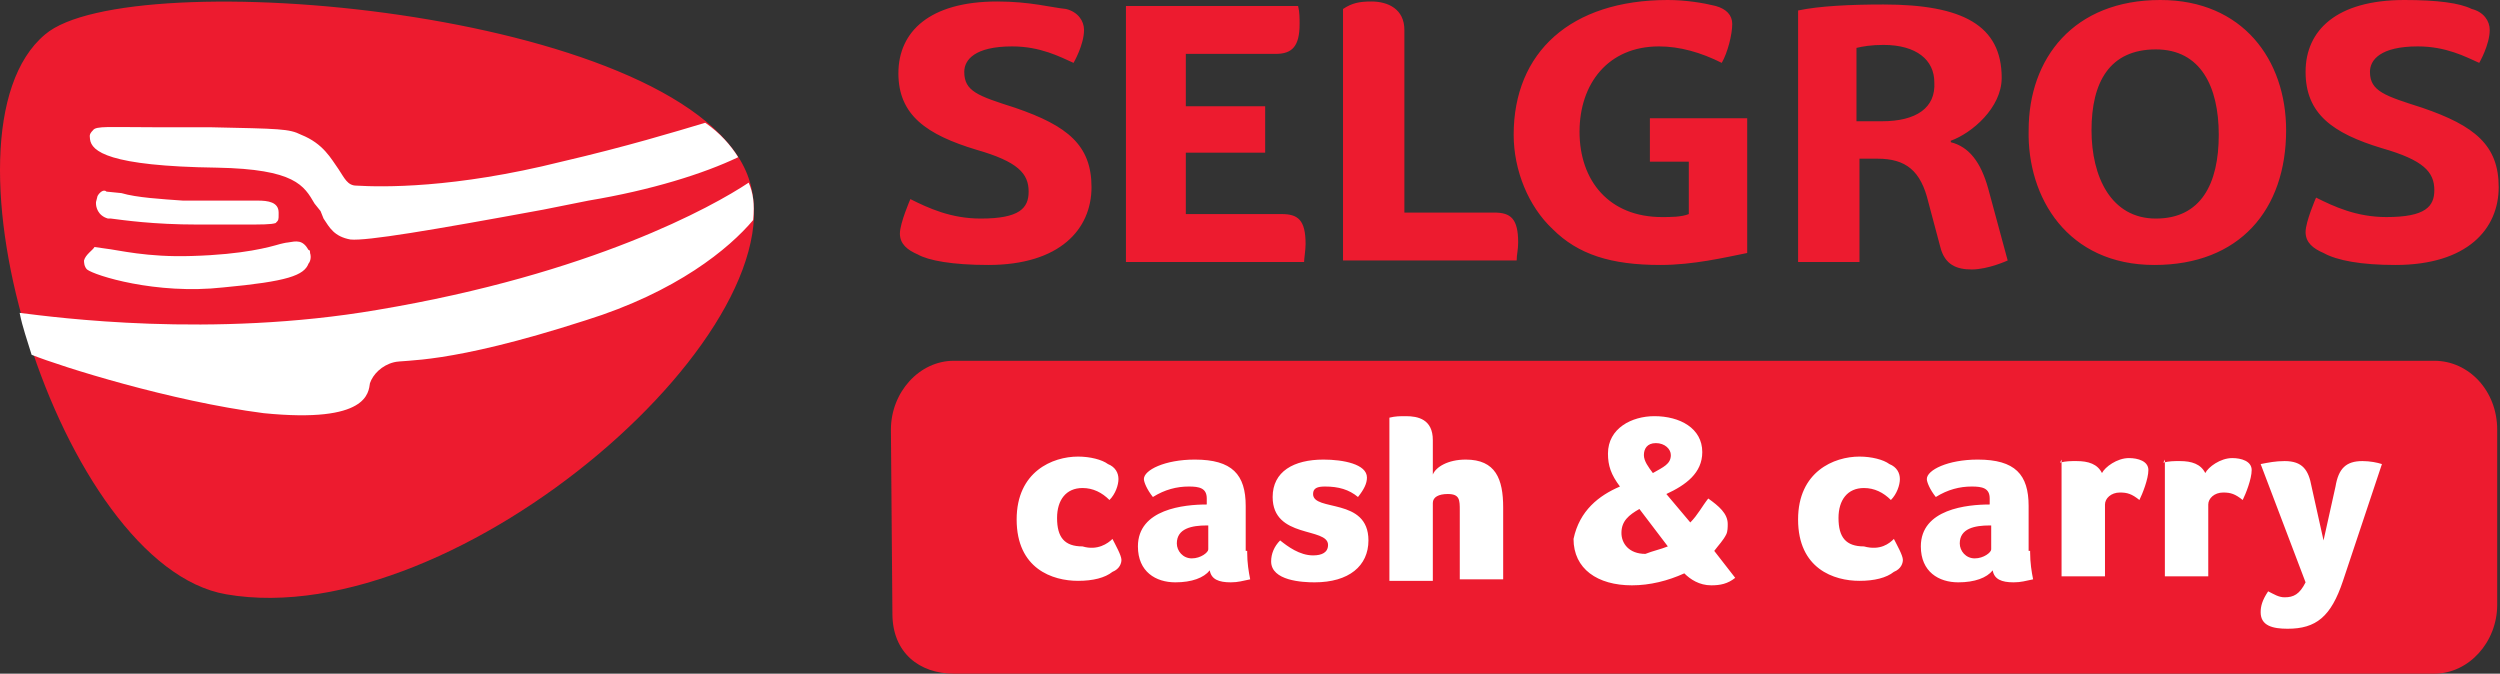
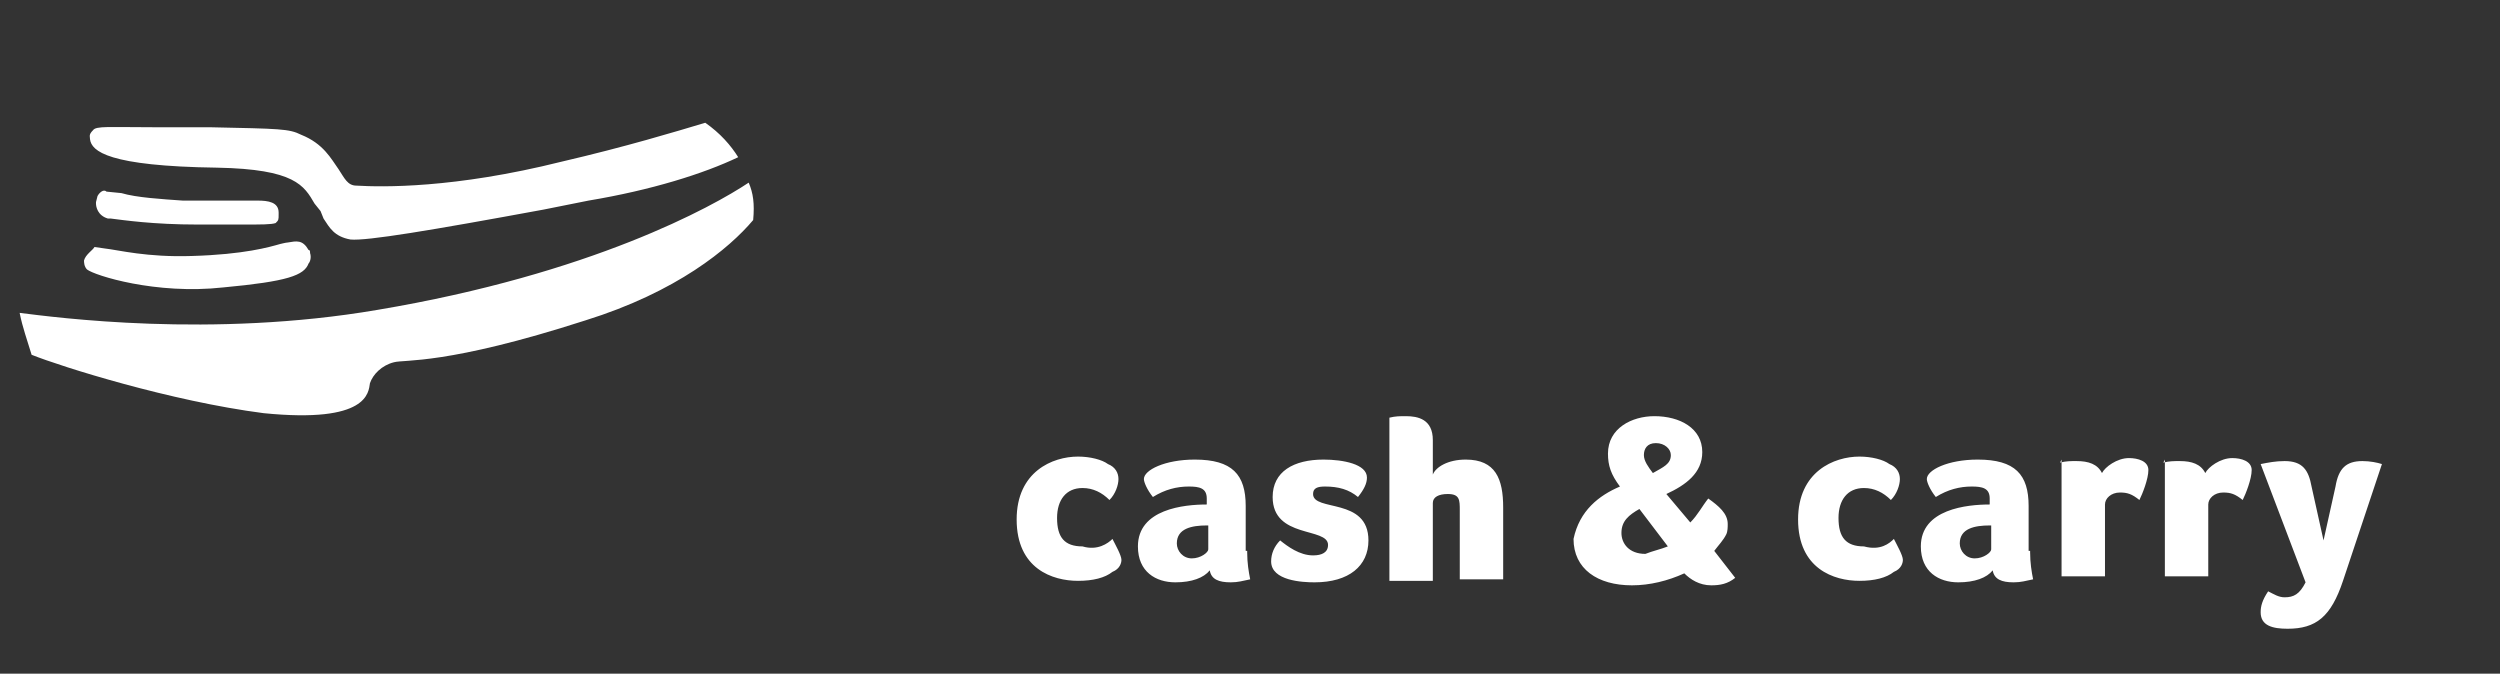
<svg xmlns="http://www.w3.org/2000/svg" width="167" height="45" viewBox="0 0 167 45" fill="none">
  <rect x="0" y="0" width="167" height="45" fill="#333333" stroke="none" />
-   <path d="M166.813 40.4C166.813 42.9 164.913 45 162.613 45H63.713C61.413 45 59.613 43.6 59.613 41L59.513 28.7C59.513 26.2 61.413 24.1 63.713 24.1H162.613C164.913 24.1 166.813 26.1 166.813 28.7V40.4ZM131.713 18C132.813 18 134.113 17.4 134.113 17.4L132.813 12.6C132.313 10.8 131.513 9.8 130.313 9.5V9.4C131.713 8.9 133.713 7.2 133.713 5.2C133.713 1.7 131.113 0.3 125.813 0.3C123.613 0.3 121.513 0.4 120.113 0.7V17.5H124.213V10.6H125.413C127.313 10.6 128.313 11.4 128.813 13.5L129.613 16.5C129.913 17.7 130.713 18 131.713 18ZM125.713 8.1H124.013V3.2C124.413 3.1 125.013 3 125.813 3C128.013 3 129.213 4 129.213 5.5C129.313 7.2 128.013 8.1 125.713 8.1ZM143.913 17.7C149.613 17.7 152.713 14 152.713 8.7C152.713 4 149.813 0 144.313 0C138.513 0 135.513 3.9 135.513 8.7C135.413 13.2 138.113 17.7 143.913 17.7ZM144.013 14.6C141.013 14.6 139.713 11.8 139.713 8.7C139.713 5.5 140.913 3.3 144.013 3.3C147.013 3.3 148.213 5.8 148.213 9C148.213 12.3 147.013 14.6 144.013 14.6ZM79.213 10.2H84.513V7.1H79.213V3.6H85.213C86.313 3.6 86.813 3.1 86.813 1.6C86.813 1.2 86.813 0.8 86.713 0.4H75.213V17.5H87.113C87.113 17.3 87.213 16.7 87.213 16.3C87.213 14.7 86.713 14.3 85.613 14.3H79.213V10.2ZM89.713 17.4H101.313C101.313 17 101.413 16.7 101.413 16.2C101.413 14.6 100.913 14.2 99.813 14.2H93.813V2C93.813 0.6 92.713 0.1 91.613 0.1C90.813 0.1 90.313 0.2 89.713 0.6V17.4V17.4ZM160.013 17.7C164.813 17.7 166.913 15.3 166.913 12.5C166.913 9.7 165.313 8.4 161.813 7.2C159.313 6.4 158.313 6.1 158.313 4.8C158.313 4 159.013 3.1 161.513 3.1C163.413 3.1 164.713 3.8 165.613 4.2C165.613 4.2 166.313 3 166.313 2C166.313 1.4 165.913 0.8 165.113 0.6C164.313 0.2 162.813 0 160.613 0C156.113 0 154.013 2 154.013 4.8C154.013 7.6 155.813 8.9 159.113 9.9C161.913 10.7 162.613 11.5 162.613 12.7C162.613 13.8 162.013 14.5 159.413 14.5C157.413 14.5 155.913 13.8 154.713 13.2C154.713 13.2 154.013 14.8 154.013 15.5C154.013 16.2 154.513 16.6 155.213 16.9C156.113 17.4 157.713 17.7 160.013 17.7ZM66.013 17.7C70.813 17.7 72.913 15.3 72.913 12.5C72.913 9.7 71.313 8.4 67.813 7.2C65.313 6.4 64.413 6.1 64.413 4.8C64.413 4 65.113 3.1 67.613 3.1C69.513 3.1 70.813 3.8 71.713 4.2C71.713 4.2 72.413 3 72.413 2C72.413 1.4 72.013 0.8 71.213 0.6C70.213 0.5 68.813 0.1 66.613 0.1C62.113 0.1 60.013 2.1 60.013 4.9C60.013 7.7 61.913 9 65.213 10C68.013 10.8 68.713 11.6 68.713 12.8C68.713 13.9 68.113 14.6 65.513 14.6C63.513 14.6 62.013 13.9 60.813 13.3C60.813 13.3 60.113 14.9 60.113 15.6C60.113 16.3 60.613 16.7 61.313 17C62.013 17.4 63.613 17.7 66.013 17.7ZM110.913 17.7C113.113 17.7 115.213 17.2 116.713 16.9V7.9H110.213V10.8H112.813V14.3C112.313 14.5 111.613 14.5 111.013 14.5C107.513 14.5 105.513 12.1 105.513 8.8C105.513 5.6 107.413 3.1 110.813 3.1C112.213 3.1 113.613 3.5 115.013 4.2C115.413 3.5 115.713 2.3 115.713 1.6C115.713 1 115.313 0.6 114.613 0.4C113.813 0.2 112.613 0 111.413 0C104.913 0 101.113 3.5 101.113 9C101.113 11.4 102.113 13.8 103.713 15.3C105.413 17 107.613 17.7 110.913 17.7ZM49.813 11.4C45.013 0.6 8.613 -2.5 3.013 2.3C-4.887 8.9 4.013 37.8 15.113 39.7C30.613 42.4 54.313 21.5 49.813 11.4Z" fill="#ED1B2F" />
  <path d="M74.312 36C74.513 36.4 74.912 37.1 74.912 37.4C74.912 37.6 74.812 38 74.312 38.2C73.812 38.6 73.013 38.8 72.013 38.8C70.312 38.8 67.912 38 67.912 34.7C67.912 31.5 70.312 30.5 72.013 30.5C72.812 30.5 73.612 30.7 74.013 31C74.513 31.2 74.713 31.6 74.713 32C74.713 32.4 74.513 33 74.112 33.4C73.612 32.9 73.013 32.6 72.312 32.6C71.213 32.6 70.612 33.4 70.612 34.6C70.612 35.9 71.112 36.5 72.312 36.5C73.312 36.8 74.013 36.3 74.312 36ZM83.312 36.9C83.312 37.6 83.412 38.2 83.513 38.7C83.013 38.8 82.713 38.9 82.213 38.9C81.412 38.9 80.912 38.7 80.812 38.1C80.412 38.6 79.612 38.9 78.513 38.9C77.213 38.9 76.013 38.2 76.013 36.5C76.013 34 79.112 33.7 80.612 33.7V33.3C80.612 32.6 80.112 32.5 79.412 32.5C78.612 32.5 77.812 32.7 77.013 33.2C76.612 32.7 76.412 32.2 76.412 32C76.412 31.4 77.812 30.7 79.812 30.7C82.312 30.7 83.213 31.7 83.213 33.8V36.8H83.312V36.9ZM80.612 35.1C79.612 35.1 78.612 35.3 78.612 36.3C78.612 36.8 79.013 37.3 79.612 37.3C80.213 37.3 80.713 36.9 80.713 36.7V35.1H80.612ZM91.312 31.9C91.312 32.3 91.112 32.7 90.713 33.2C90.112 32.7 89.412 32.5 88.513 32.5C88.013 32.5 87.713 32.6 87.713 33C87.713 34.2 91.412 33.2 91.412 36.1C91.412 37.8 90.112 38.9 87.812 38.9C87.013 38.9 84.912 38.8 84.912 37.5C84.912 37 85.112 36.5 85.513 36.1C86.013 36.5 86.812 37.1 87.713 37.1C88.312 37.1 88.713 36.9 88.713 36.4C88.713 35.2 85.013 36 85.013 33.2C85.013 31.5 86.412 30.7 88.412 30.7C89.713 30.7 91.312 31 91.312 31.9ZM97.513 34.1C97.513 33.4 97.513 33 96.713 33C96.112 33 95.713 33.2 95.713 33.6V38.8H92.812V27.9C93.213 27.8 93.513 27.8 93.912 27.8C94.713 27.8 95.713 28 95.713 29.4V31.7C95.912 31.2 96.713 30.7 97.912 30.7C99.912 30.7 100.412 32 100.412 33.9V38.7H97.513V34.1V34.1ZM108.212 32.5C107.612 31.7 107.412 31.1 107.412 30.3C107.412 28.6 109.012 27.8 110.512 27.8C112.212 27.8 113.712 28.6 113.712 30.2C113.712 31.6 112.612 32.4 111.312 33L112.912 34.9C113.412 34.4 113.712 33.8 114.112 33.3C114.812 33.8 115.412 34.3 115.412 35C115.412 35.2 115.413 35.5 115.312 35.7C115.112 36.1 114.812 36.4 114.512 36.8L115.912 38.6C115.412 39 114.913 39.1 114.312 39.1C113.512 39.1 112.912 38.7 112.512 38.3C111.412 38.8 110.212 39.1 109.012 39.1C106.712 39.1 105.112 38 105.112 36C105.512 34.1 106.812 33.1 108.212 32.5ZM111.412 36.5L109.512 34C108.812 34.4 108.312 34.8 108.312 35.6C108.312 36.3 108.812 37 109.912 37C110.412 36.8 110.912 36.7 111.412 36.5ZM110.412 31.6C111.112 31.2 111.612 31 111.612 30.4C111.612 30 111.212 29.6 110.612 29.6C110.012 29.6 109.812 30 109.812 30.4C109.812 30.8 110.112 31.2 110.412 31.6ZM126.512 36C126.712 36.4 127.112 37.1 127.112 37.4C127.112 37.6 127.012 38 126.512 38.2C126.012 38.6 125.212 38.8 124.212 38.8C122.512 38.8 120.112 38 120.112 34.7C120.112 31.5 122.512 30.5 124.212 30.5C125.012 30.5 125.812 30.7 126.212 31C126.712 31.2 126.912 31.6 126.912 32C126.912 32.4 126.713 33 126.312 33.4C125.812 32.9 125.212 32.6 124.512 32.6C123.412 32.6 122.812 33.4 122.812 34.6C122.812 35.9 123.312 36.5 124.512 36.5C125.612 36.8 126.212 36.3 126.512 36ZM135.613 36.9C135.613 37.6 135.712 38.2 135.812 38.7C135.312 38.8 135.012 38.9 134.512 38.9C133.712 38.9 133.213 38.7 133.113 38.1C132.713 38.6 131.913 38.9 130.812 38.9C129.513 38.9 128.312 38.2 128.312 36.5C128.312 34 131.412 33.7 132.912 33.7V33.3C132.912 32.6 132.412 32.5 131.712 32.5C130.912 32.5 130.113 32.7 129.312 33.2C128.912 32.7 128.712 32.2 128.712 32C128.712 31.4 130.113 30.7 132.113 30.7C134.613 30.7 135.512 31.7 135.512 33.8V36.8H135.613V36.9ZM132.912 35.1C131.912 35.1 130.912 35.3 130.912 36.3C130.912 36.8 131.312 37.3 131.912 37.3C132.512 37.3 133.012 36.9 133.012 36.7V35.1H132.912ZM137.613 30.9C138.013 30.8 138.312 30.8 138.712 30.8C139.512 30.8 140.112 31 140.412 31.6C140.612 31.2 141.412 30.6 142.212 30.6C142.812 30.6 143.512 30.8 143.512 31.4C143.512 32 143.112 33 142.912 33.4C142.412 33 142.113 32.9 141.613 32.9C141.013 32.9 140.613 33.3 140.613 33.7V38.5H137.712V30.7L137.613 30.9ZM144.512 30.9C144.912 30.8 145.213 30.8 145.613 30.8C146.413 30.8 147.012 31 147.312 31.6C147.513 31.2 148.313 30.6 149.113 30.6C149.713 30.6 150.412 30.8 150.412 31.4C150.412 32 150.013 33 149.812 33.4C149.312 33 149.012 32.9 148.512 32.9C147.912 32.9 147.512 33.3 147.512 33.7V38.5H144.613V30.7L144.512 30.9ZM154.412 32.5L155.212 36.1L156.012 32.5C156.212 31.3 156.712 30.8 157.812 30.8C158.312 30.8 158.813 30.9 159.113 31L156.512 38.8C155.712 41.2 154.712 42 152.812 42C151.812 42 151.012 41.8 151.012 40.9C151.012 40.5 151.112 40.1 151.512 39.5C151.912 39.7 152.213 39.9 152.613 39.9C153.213 39.9 153.612 39.7 154.012 38.9L151.012 31C151.512 30.9 152.013 30.8 152.613 30.8C153.813 30.8 154.212 31.4 154.412 32.5ZM47.112 8.2C45.112 8.8 41.812 9.8 37.513 10.8C30.312 12.6 25.512 12.5 23.812 12.4C23.212 12.4 23.012 11.9 22.613 11.3C22.113 10.6 21.613 9.6 20.113 9C19.312 8.6 18.712 8.6 14.012 8.5H10.312C7.312 8.5 6.412 8.4 6.213 8.7C5.912 9 6.013 9.1 6.013 9.3C6.112 10.1 7.213 11.1 14.512 11.2C19.712 11.3 20.312 12.4 21.012 13.6L21.413 14.1L21.613 14.6C22.012 15.2 22.312 15.8 23.413 16C24.512 16.1 28.712 15.4 36.312 14L39.312 13.4C43.513 12.7 47.013 11.6 49.312 10.5C48.812 9.7 48.112 8.9 47.112 8.2ZM50.013 12.2C47.612 13.8 39.513 18.3 25.212 20.7C14.113 22.6 3.712 21.2 1.312 20.9C1.512 21.9 1.812 22.7 2.112 23.7C4.112 24.5 11.412 26.8 17.613 27.6C24.613 28.3 24.613 26.2 24.712 25.6C24.913 25 25.512 24.4 26.312 24.2C27.012 24 29.812 24.4 39.112 21.4C45.212 19.5 48.712 16.6 50.312 14.7C50.413 13.6 50.312 12.9 50.013 12.2ZM5.612 17.4C5.612 17.5 5.612 17.8 5.812 18C6.312 18.4 10.412 19.7 14.912 19.2C19.212 18.8 20.312 18.4 20.613 17.6C20.712 17.5 20.812 17.2 20.712 16.9C20.712 16.8 20.712 16.7 20.613 16.7C20.212 16 19.812 16.1 19.212 16.2C19.113 16.2 18.712 16.3 18.712 16.3C18.012 16.5 16.312 17 12.812 17.1C9.812 17.2 7.912 16.7 7.013 16.6L6.312 16.5C6.213 16.7 5.713 17 5.612 17.4ZM6.513 13.1L6.412 13.5V13.6C6.412 13.8 6.513 14.4 7.213 14.6H7.412C8.213 14.7 10.213 15 13.213 15H16.113C17.512 15 18.113 15 18.413 14.9C18.613 14.7 18.613 14.7 18.613 14.3V14.2C18.613 13.5 17.913 13.4 17.212 13.4H16.212H12.213C10.812 13.3 9.113 13.2 8.113 12.9L7.112 12.8C6.912 12.6 6.612 12.9 6.513 13.1Z" fill="white" />
</svg>